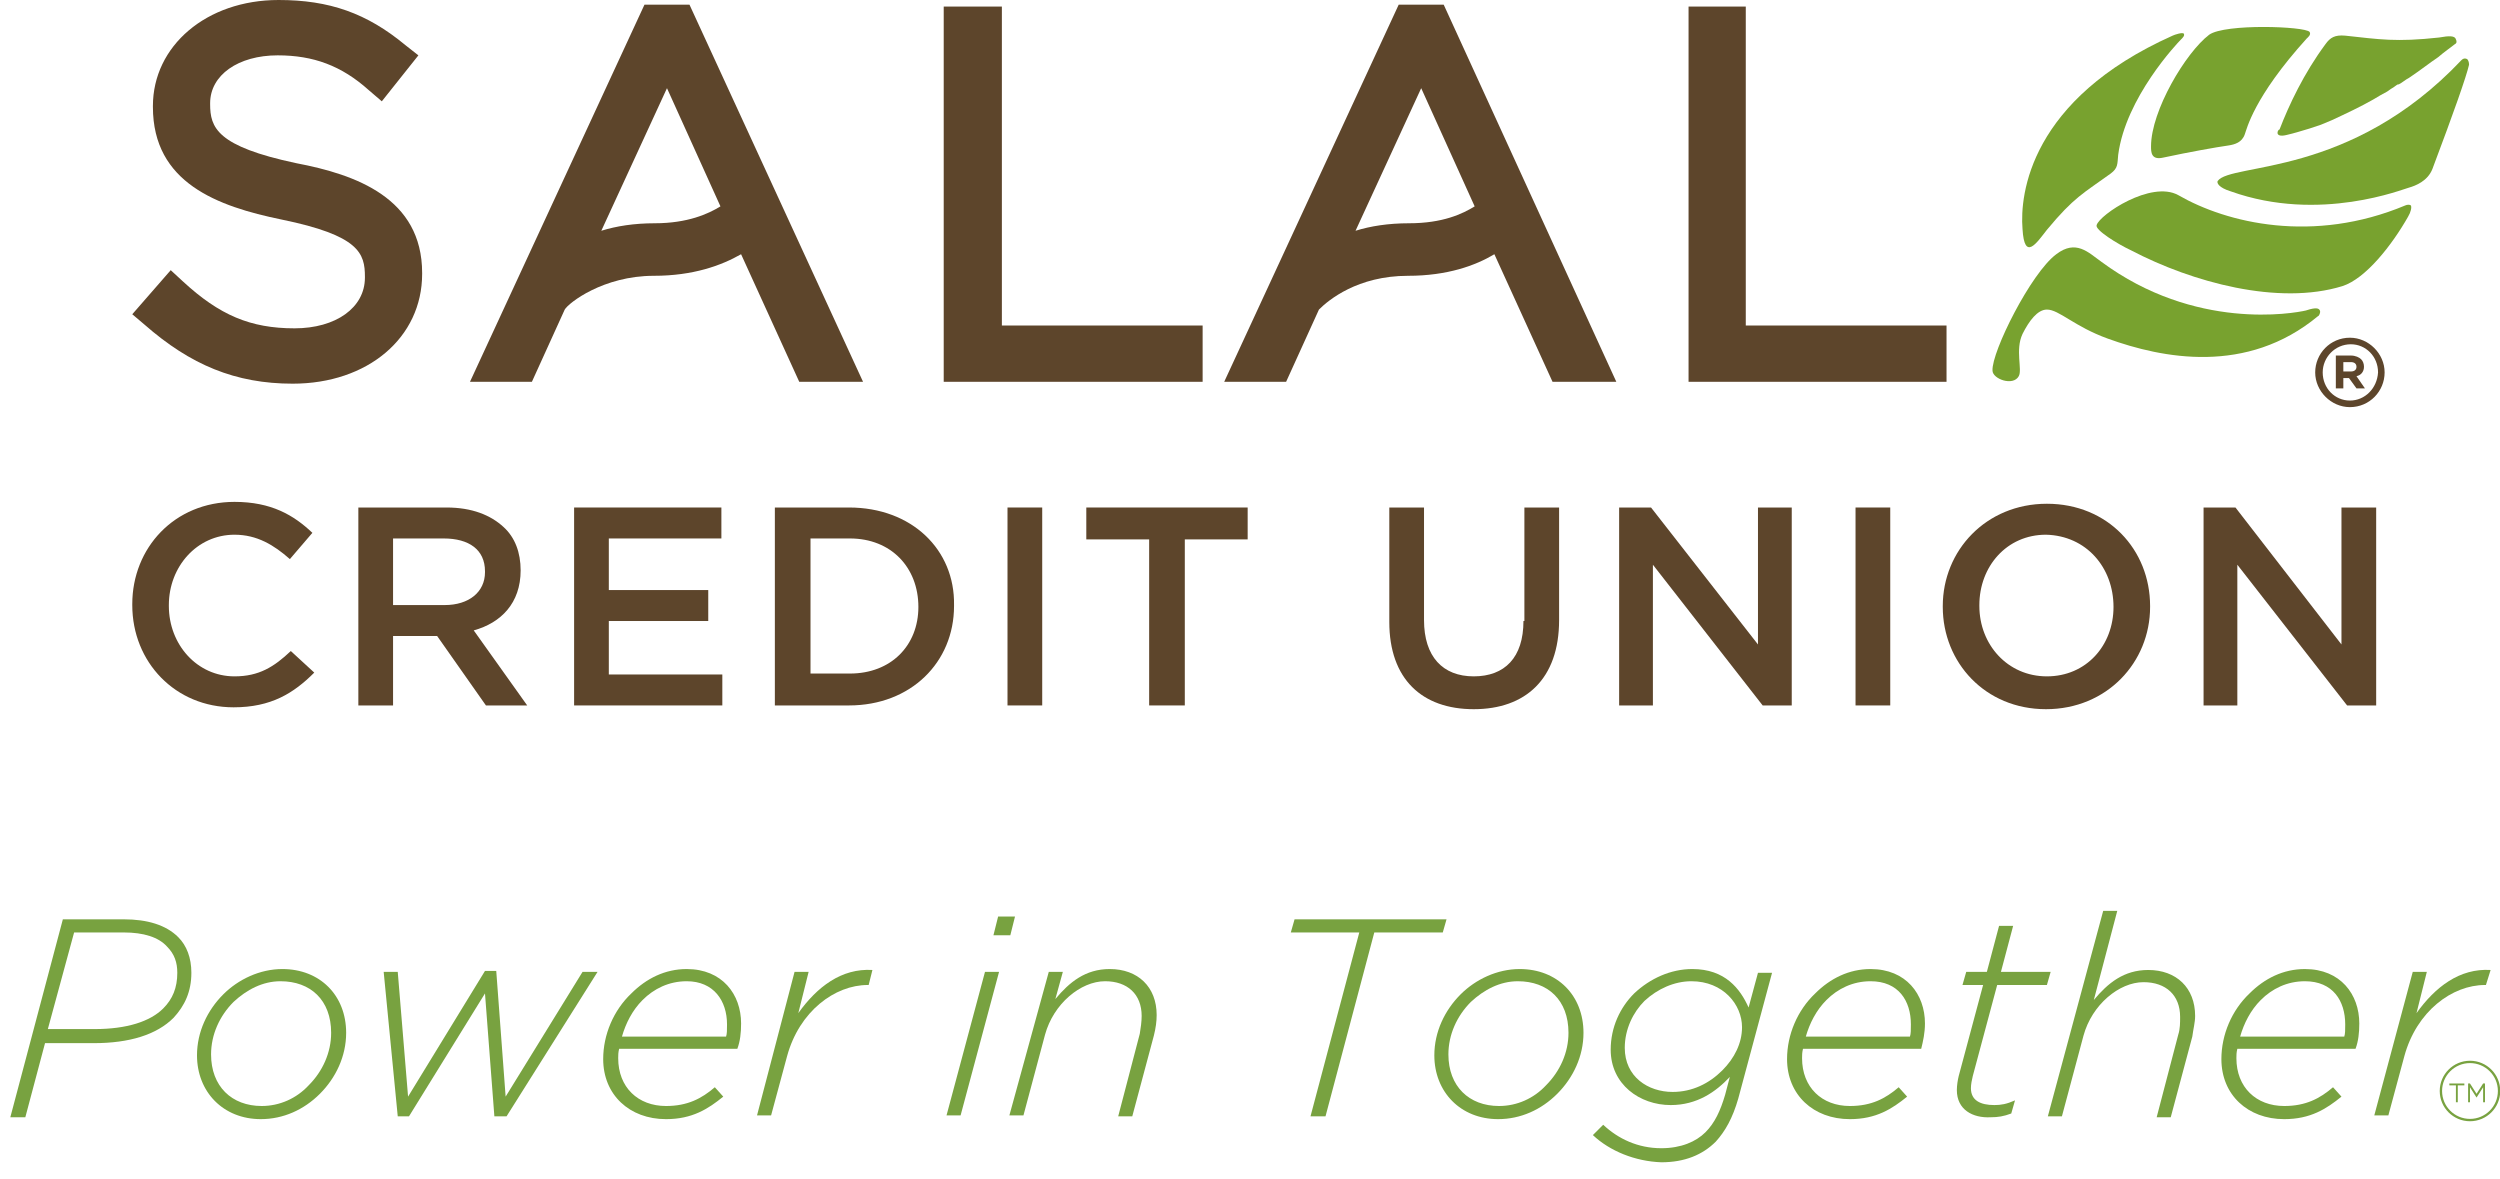
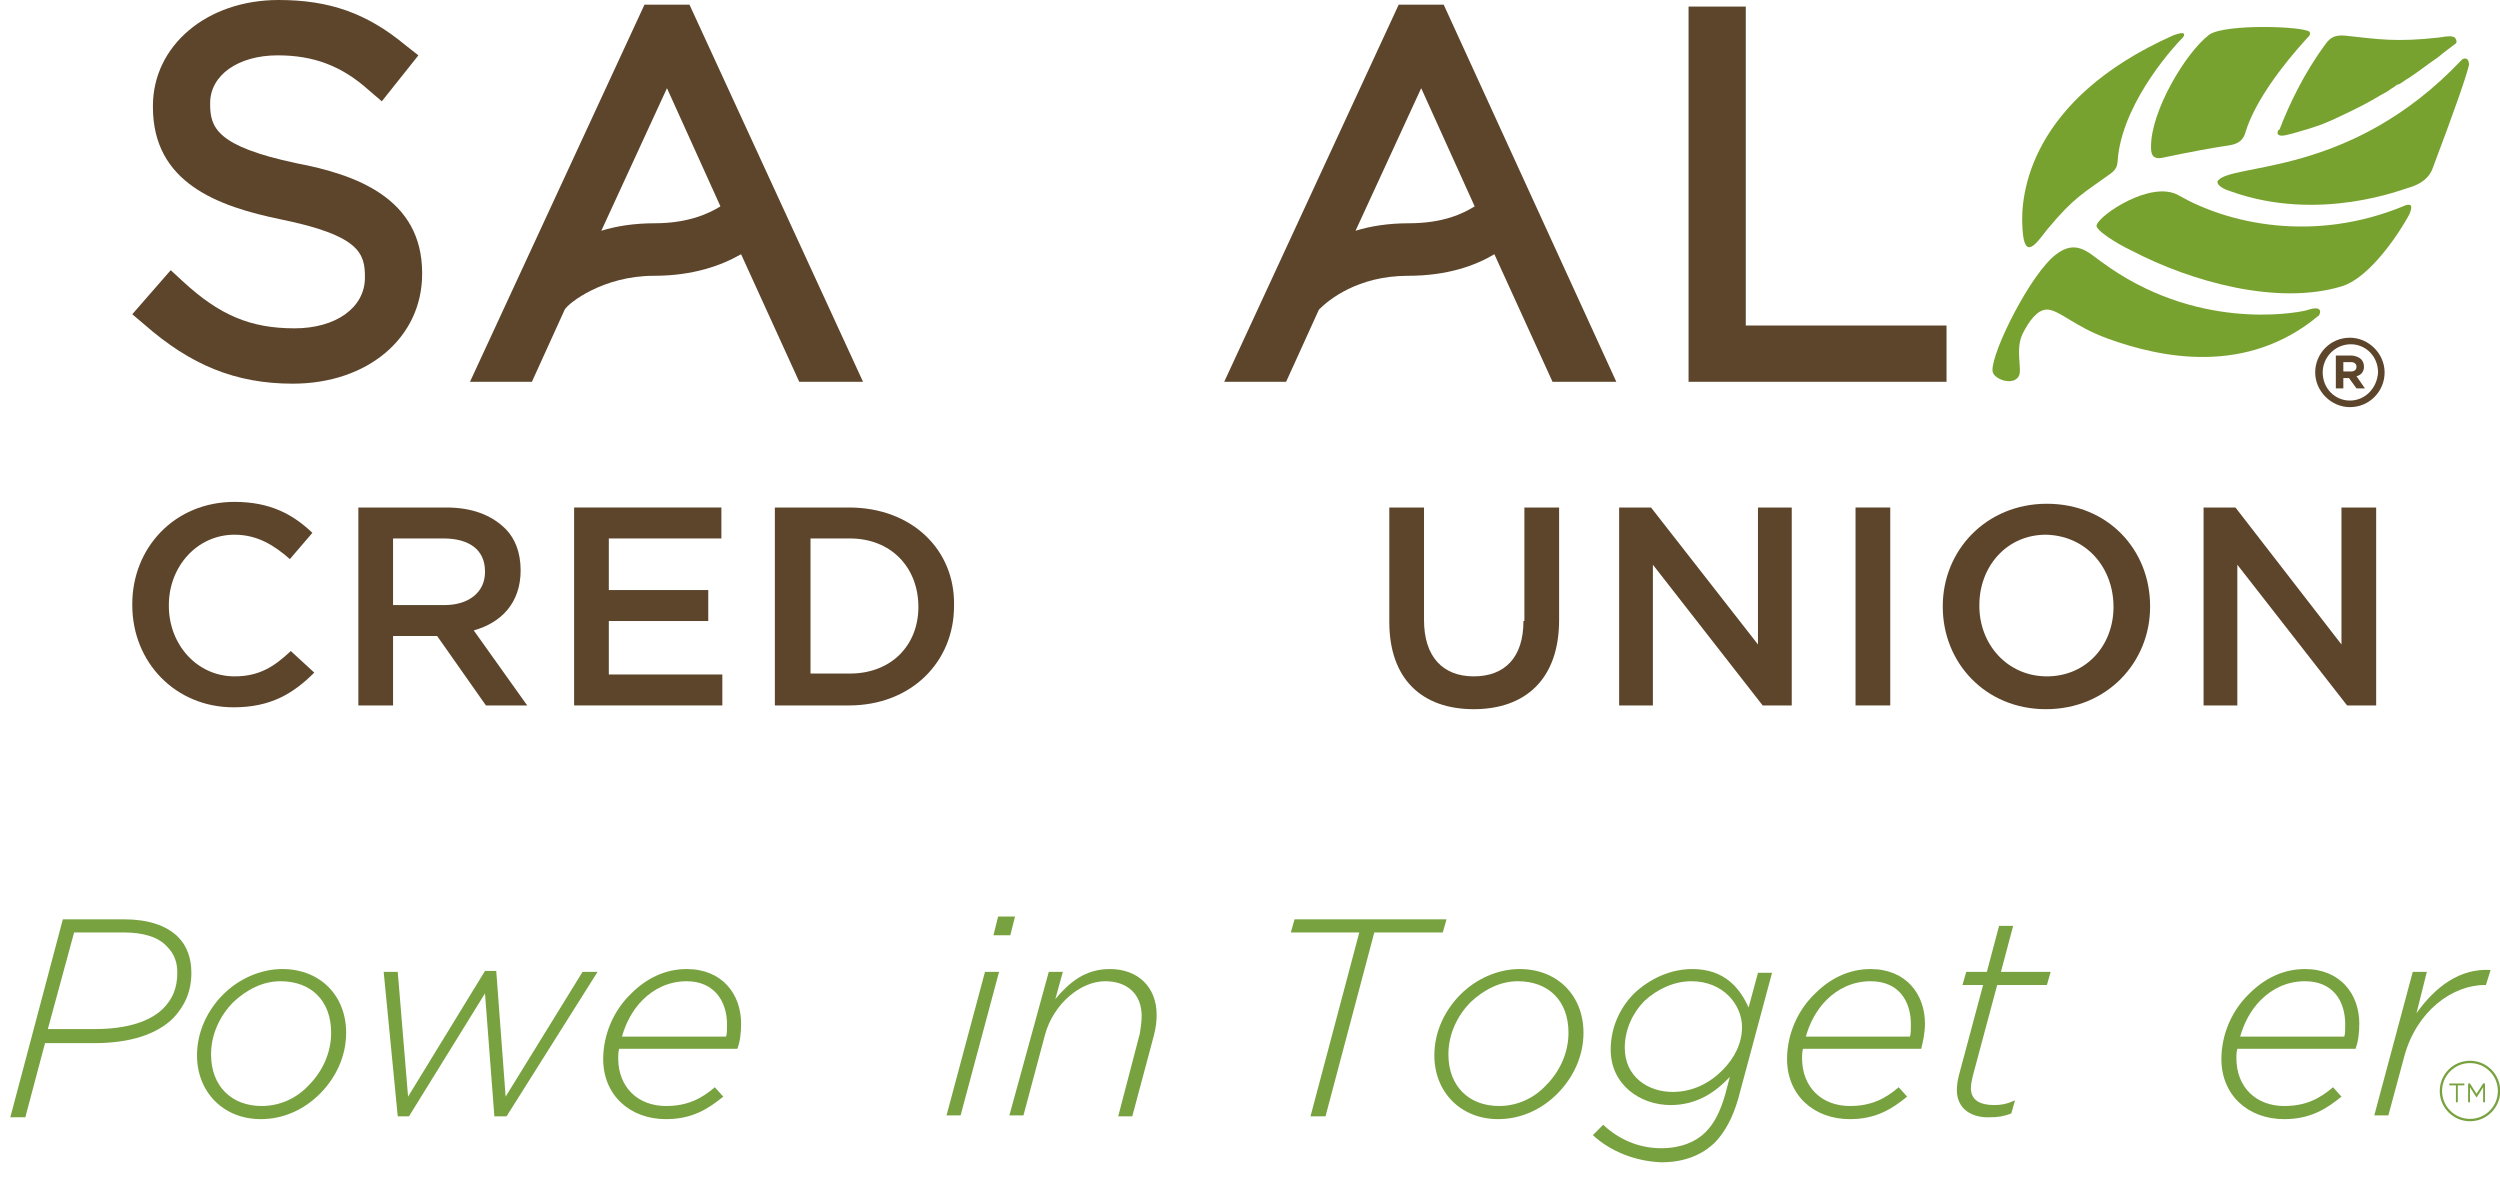
<svg xmlns="http://www.w3.org/2000/svg" version="1.1" id="Layer_1" x="0px" y="0px" viewBox="0 0 266.5 125.7" style="enable-background:new 0 0 266.5 125.7;" xml:space="preserve">
  <style type="text/css">
	.st0{fill:#5D452B;}
	.st1{fill:#78A22F;}
	.st2{fill:#78A240;}
	.st3{fill:none;stroke:#78A240;stroke-width:0.25;stroke-miterlimit:10;}
</style>
  <g>
-     <polygon class="st0" points="128.2,34.7 106.8,34.7 106.8,0.7 100.6,0.7 100.6,40.7 128.2,40.7  " />
    <polygon class="st0" points="207.5,34.7 186.1,34.7 186.1,0.7 180,0.7 180,40.7 207.5,40.7  " />
    <polygon class="st0" points="64.9,66.2 75.5,66.2 75.5,62.9 64.9,62.9 64.9,57.4 76.9,57.4 76.9,54.1 61.2,54.1 61.2,75.2 77,75.2    77,71.9 64.9,71.9  " />
-     <rect x="107.4" y="54.1" class="st0" width="3.7" height="21.1" />
-     <polygon class="st0" points="115.8,57.5 122.5,57.5 122.5,75.2 126.3,75.2 126.3,57.5 133,57.5 133,54.1 115.8,54.1  " />
    <polygon class="st0" points="187.4,68.7 176,54.1 172.6,54.1 172.6,75.2 176.2,75.2 176.2,60.2 187.9,75.2 191,75.2 191,54.1    187.4,54.1  " />
    <rect x="197.8" y="54.1" class="st0" width="3.7" height="21.1" />
    <polygon class="st0" points="249.6,68.7 238.3,54.1 234.9,54.1 234.9,75.2 238.5,75.2 238.5,60.2 250.2,75.2 253.3,75.2    253.3,54.1 249.6,54.1  " />
    <g>
      <path class="st0" d="M31.4,35c-4.7,0-8-1.4-11.9-5l-1.3-1.2l-4.1,4.7l1.3,1.1c4.9,4.3,9.7,6.3,15.8,6.3c8,0,13.8-4.9,13.8-11.7    v-0.1c0-8-7.1-10.5-13.4-11.7c-8.5-1.8-9.2-3.8-9.2-6.3V11c0-3,3-5.1,7.2-5.1c3.8,0,6.8,1.1,9.7,3.7l1.4,1.2l3.9-4.9l-1.4-1.1    C39.1,1.4,35.1,0,29.7,0c-7.7,0-13.4,4.9-13.4,11.3v0.1c0,8.1,6.9,10.6,13.7,12c8.3,1.7,8.9,3.6,8.9,6.1v0.1    C38.9,32.8,35.8,35,31.4,35" />
      <path class="st0" d="M69.8,23.8c-2.2,0-4.1,0.3-5.7,0.8l7-15.2l5.7,12.6C75.5,22.8,73.3,23.8,69.8,23.8 M92,40.7L73.5,0.5h-4.8    L50.1,40.7h6.6l3.5-7.7c0.4-0.7,4.1-3.6,9.5-3.6c4.2,0,7.2-1.1,9.3-2.3l6.2,13.6H92z" />
    </g>
    <g>
      <path class="st0" d="M150.2,23.8c-2.2,0-4.1,0.3-5.7,0.8l7-15.2l5.7,12.6C155.9,22.8,153.8,23.8,150.2,23.8 M149.1,0.5l-18.6,40.2    h6.6l3.5-7.7c1-1,4.1-3.6,9.5-3.6c4.2,0,7.2-1.1,9.2-2.3l6.2,13.6h6.8L153.9,0.5H149.1z" />
    </g>
    <g>
      <path class="st1" d="M230.6,16.8c2.8-0.6,5.6-1.1,7-1.3c0.6-0.1,1.4-0.3,1.7-1.2c0.2-0.5,0.9-3.9,6.6-10.2    c0.1-0.1,0.5-0.4,0.3-0.7c-0.5-0.6-9-0.9-10.7,0.3c-2.5,1.9-6.2,8.1-6.2,11.9C229.3,16.2,229.3,17.1,230.6,16.8" />
      <path class="st1" d="M218.2,24.5c2.9-3.5,3.9-3.9,6.8-6c0.8-0.6,0.7-1,0.8-2c0.8-6.1,6.3-11.9,6.7-12.3c0.2-0.2,0.4-0.4,0.3-0.6    c-0.1-0.2-1,0.1-1.2,0.2c-15.2,6.8-16.3,16.9-16,20.6C215.8,27.9,217.1,25.9,218.2,24.5" />
      <path class="st1" d="M263,6.3c-0.2-0.1-0.4-0.1-0.6,0.1c-11.9,12.6-24.6,10.9-26,12.9c-0.1,0.2,0.1,0.7,1.4,1.1    c9.5,3.4,18.5-0.3,19-0.4c0.7-0.2,2-0.7,2.5-2c2.3-6.1,3.6-9.8,3.9-11.1C263.2,6.6,263.1,6.4,263,6.3" />
      <path class="st1" d="M256.4,21.9c-9.8,4.1-19,1.9-24.2-1.1c-2.9-1.6-8.4,2.1-8.7,3.2c-0.2,0.5,2.2,2,3.7,2.7    c6.5,3.4,15.7,5.9,22.5,3.8c2.5-0.8,5.3-4.4,7-7.4c0.3-0.5,0.4-1,0.3-1.2C256.9,21.8,256.6,21.8,256.4,21.9" />
      <path class="st1" d="M247.3,33.1c-0.1-0.2-0.3-0.4-1.5,0c-1.3,0.3-11.8,2.2-21.8-5.2c-1.4-1-2.7-2.4-4.8-0.8    c-2.7,2-6.9,10.4-6.8,12.4c0,0.9,2.2,1.7,2.8,0.6c0.4-0.7-0.4-2.8,0.4-4.5c0.7-1.4,1.6-2.6,2.6-2.6c1.3,0,2.9,1.8,6.5,3.1    c5.8,2.1,14.8,3.9,22.4-2.4C247.2,33.7,247.4,33.3,247.3,33.1" />
      <path class="st1" d="M243.7,14.4c0.9-0.2,1.8-0.5,2.5-0.7l1.2-0.4l1.2-0.5c1.5-0.7,3-1.4,4.4-2.2c0.5-0.3,1-0.6,1.4-0.8    c0.2-0.1,0.4-0.3,0.6-0.4c0.2-0.1,0.4-0.3,0.6-0.4l0.1,0c0.4-0.2,0.7-0.5,1.1-0.7c1.2-0.8,2.2-1.6,3.1-2.2c0.7-0.6,1.3-1,1.8-1.4    c0.2-0.1,0.2-0.3,0.1-0.5c-0.1-0.4-0.7-0.4-1.8-0.2c-4.6,0.5-6.3,0.2-10-0.2c-1.1-0.1-1.6,0.2-2.1,0.9c-2.3,3.1-3.9,6.5-4.9,9.1    C242.8,13.8,242.4,14.7,243.7,14.4" />
      <path class="st0" d="M25,72.1c-4,0-7-3.4-7-7.5v-0.1c0-4.1,3-7.5,7-7.5c2.4,0,4.2,1.1,5.9,2.6l2.4-2.8c-2-1.9-4.4-3.3-8.3-3.3    c-6.4,0-10.9,4.9-10.9,10.9v0.1c0,6.1,4.6,10.9,10.8,10.9c4,0,6.4-1.5,8.6-3.7L31,69.4C29.2,71.1,27.6,72.1,25,72.1" />
      <path class="st0" d="M41.9,64.5v-7.1h5.4c2.7,0,4.4,1.2,4.4,3.5V61c0,2.1-1.7,3.5-4.3,3.5H41.9z M55.5,60.8L55.5,60.8    c0-1.9-0.6-3.5-1.8-4.6c-1.4-1.3-3.4-2.1-6.1-2.1h-9.4v21.1h3.7v-7.4h4.7l5.2,7.4h4.4l-5.7-8C53.4,66.4,55.5,64.3,55.5,60.8" />
    </g>
    <g>
      <path class="st0" d="M97.9,64.7c0,4.1-2.9,7.1-7.3,7.1h-4.2V57.4h4.2C95,57.4,97.9,60.5,97.9,64.7L97.9,64.7z M90.5,54.1h-7.9    v21.1h7.9c6.6,0,11.2-4.6,11.2-10.6v-0.1C101.8,58.6,97.2,54.1,90.5,54.1" />
    </g>
    <g>
      <path class="st0" d="M162.4,66.2c0,3.9-2,5.9-5.3,5.9c-3.3,0-5.3-2.1-5.3-6v-12h-3.7v12.2c0,6.1,3.5,9.3,9,9.3    c5.5,0,9.1-3.2,9.1-9.5v-12h-3.7V66.2z" />
    </g>
    <g>
      <path class="st0" d="M225.3,64.7c0,4.1-2.9,7.4-7.1,7.4c-4.2,0-7.2-3.4-7.2-7.5v-0.1c0-4.1,2.9-7.5,7.1-7.5    C222.4,57.1,225.3,60.5,225.3,64.7L225.3,64.7z M218.2,53.7c-6.5,0-11.1,5-11.1,10.9v0.1c0,5.9,4.5,10.9,11,10.9    c6.5,0,11.1-5,11.1-10.9v-0.1C229.2,58.6,224.7,53.7,218.2,53.7" />
    </g>
    <g>
      <path class="st0" d="M251.2,39.1c0,0.3-0.2,0.5-0.6,0.5h-0.8v-1h0.8C251,38.6,251.2,38.8,251.2,39.1L251.2,39.1z M252,39.1    L252,39.1c0-0.3-0.1-0.6-0.3-0.8c-0.2-0.2-0.6-0.4-1.1-0.4H249v3.5h0.8v-1.1h0.6h0l0.8,1.1h0.9l-0.9-1.3    C251.7,40,252,39.6,252,39.1" />
      <path class="st0" d="M250.5,42.7c-1.6,0-2.9-1.3-2.9-3c0-1.6,1.3-3,3-3c1.6,0,2.9,1.3,2.9,3C253.4,41.4,252.1,42.7,250.5,42.7     M250.5,36c-2.1,0-3.7,1.7-3.7,3.7c0,2,1.7,3.7,3.7,3.7c2.1,0,3.7-1.7,3.7-3.7C254.2,37.7,252.5,36,250.5,36" />
    </g>
    <g>
      <path class="st2" d="M6.7,98h6.5c2.5,0,4.5,0.6,5.8,1.9c0.9,0.9,1.4,2.2,1.4,3.8c0,2-0.7,3.5-1.9,4.8c-1.8,1.8-4.7,2.7-8.5,2.7    H4.8l-2.1,7.9H1.1L6.7,98z M13.2,99.4H7.9l-2.8,10.3h5c3.4,0,5.9-0.8,7.3-2.2c1-1,1.5-2.2,1.5-3.8c0-1.1-0.3-2-1.1-2.8    C16.9,99.9,15.3,99.4,13.2,99.4z" />
      <path class="st2" d="M36.9,110.1c0,2.5-1.1,4.8-2.8,6.5c-1.7,1.7-3.9,2.7-6.3,2.7c-4,0-6.8-2.9-6.8-6.8c0-2.5,1.1-4.8,2.8-6.5    c1.6-1.6,3.9-2.7,6.3-2.7C34.1,103.3,36.9,106.1,36.9,110.1z M32.9,115.7c1.5-1.5,2.4-3.5,2.4-5.6c0-3.5-2.2-5.5-5.4-5.5    c-1.9,0-3.6,0.9-5,2.2c-1.5,1.5-2.4,3.5-2.4,5.6c0,3.4,2.2,5.5,5.4,5.5C29.8,117.9,31.6,117.1,32.9,115.7z" />
      <path class="st2" d="M40.9,103.6h1.5l1.1,13.3l8.2-13.4h1.2l1,13.4l8.2-13.3h1.6l-9.7,15.4h-1.3l-1-13.1l-8.1,13.1h-1.2    L40.9,103.6z" />
      <path class="st2" d="M66,111.8c-0.1,0.4-0.1,0.7-0.1,1c0,3.1,2.1,5.1,5.1,5.1c2.3,0,3.8-0.8,5.2-2l0.9,1c-1.6,1.3-3.3,2.4-6.1,2.4    c-3.9,0-6.7-2.6-6.7-6.4c0-2.6,1.1-5.2,3-7c1.6-1.6,3.6-2.6,5.9-2.6c3.8,0,5.8,2.7,5.8,5.8c0,1-0.1,1.9-0.4,2.7H66z M66.3,110.5    h11.1c0.1-0.3,0.1-0.7,0.1-1.3c0-2.5-1.4-4.6-4.3-4.6c-1.9,0-3.5,0.8-4.7,2C67.4,107.7,66.7,109.1,66.3,110.5z" />
-       <path class="st2" d="M84.7,103.6h1.5l-1.1,4.4c2-2.8,4.6-4.8,7.9-4.6l-0.4,1.6h-0.1c-3.5,0-7.3,2.8-8.6,7.6l-1.7,6.3h-1.5    L84.7,103.6z" />
      <path class="st2" d="M105,103.6h1.5l-4.1,15.3h-1.5L105,103.6z M106.4,97.7h1.8l-0.5,2h-1.8L106.4,97.7z" />
      <path class="st2" d="M111.8,103.6h1.5l-0.8,2.9c1.5-1.8,3.2-3.2,5.8-3.2c3,0,5,1.9,5,4.9c0,0.7-0.1,1.4-0.3,2.2l-2.3,8.6h-1.5    l2.3-8.8c0.1-0.6,0.2-1.3,0.2-1.9c0-2.3-1.5-3.7-3.9-3.7c-2.6,0-5.5,2.4-6.4,5.7l-2.3,8.6h-1.5L111.8,103.6z" />
      <path class="st2" d="M144.9,99.4h-7.3L138,98h16.2l-0.4,1.4h-7.3l-5.2,19.6h-1.6L144.9,99.4z" />
      <path class="st2" d="M168.8,110.1c0,2.5-1.1,4.8-2.8,6.5c-1.7,1.7-3.9,2.7-6.3,2.7c-4,0-6.8-2.9-6.8-6.8c0-2.5,1.1-4.8,2.8-6.5    c1.6-1.6,3.9-2.7,6.3-2.7C166,103.3,168.8,106.1,168.8,110.1z M164.8,115.7c1.5-1.5,2.4-3.5,2.4-5.6c0-3.5-2.2-5.5-5.4-5.5    c-1.9,0-3.6,0.9-5,2.2c-1.5,1.5-2.4,3.5-2.4,5.6c0,3.4,2.2,5.5,5.4,5.5C161.7,117.9,163.5,117.1,164.8,115.7z" />
      <path class="st2" d="M169.8,121l1.1-1.1c1.6,1.5,3.7,2.5,6.2,2.5c2.1,0,3.7-0.7,4.7-1.7c1-1,1.6-2.3,2.1-4l0.5-1.9    c-1.5,1.6-3.5,3-6.3,3c-3.3,0-6.4-2.2-6.4-5.9c0-2.4,1-4.5,2.5-6c1.7-1.6,3.9-2.6,6.2-2.6c3.5,0,5.1,2.1,6,4.1l1-3.7h1.5    l-3.6,13.4c-0.6,2.1-1.4,3.5-2.4,4.6c-1.4,1.4-3.3,2.2-5.8,2.2C174.3,123.8,171.6,122.7,169.8,121z M183.6,114.1    c1.3-1.3,2.1-2.9,2.1-4.6c0-2.4-2-4.9-5.4-4.9c-1.8,0-3.6,0.8-5,2.1c-1.2,1.2-2.1,3-2.1,5c0,3.1,2.5,4.7,5.1,4.7    C180.4,116.4,182.2,115.5,183.6,114.1z" />
      <path class="st2" d="M192.2,111.8c-0.1,0.4-0.1,0.7-0.1,1c0,3.1,2.1,5.1,5.1,5.1c2.3,0,3.8-0.8,5.2-2l0.9,1    c-1.6,1.3-3.3,2.4-6.1,2.4c-3.9,0-6.7-2.6-6.7-6.4c0-2.6,1.1-5.2,3-7c1.6-1.6,3.6-2.6,5.9-2.6c3.8,0,5.8,2.7,5.8,5.8    c0,1-0.2,1.9-0.4,2.7H192.2z M192.5,110.5h11.1c0.1-0.3,0.1-0.7,0.1-1.3c0-2.5-1.3-4.6-4.3-4.6c-1.9,0-3.5,0.8-4.7,2    C193.6,107.7,192.9,109.1,192.5,110.5z" />
      <path class="st2" d="M208.6,116.2c0-0.5,0.1-1.1,0.2-1.5l2.6-9.7h-2.2l0.4-1.4h2.2l1.3-4.9h1.5l-1.3,4.9h5.3l-0.4,1.4h-5.3    l-2.6,9.7c-0.1,0.4-0.2,0.9-0.2,1.3c0,1.3,1,1.8,2.5,1.8c0.7,0,1.3-0.1,2.2-0.5l-0.4,1.4c-0.8,0.3-1.4,0.4-2.2,0.4    C210.3,119.2,208.6,118.3,208.6,116.2z" />
-       <path class="st2" d="M224.2,97.1h1.5l-2.5,9.5c1.5-1.8,3.2-3.2,5.8-3.2c3,0,5,1.9,5,4.9c0,0.7-0.2,1.4-0.3,2.2l-2.3,8.6h-1.5    l2.3-8.8c0.2-0.6,0.2-1.3,0.2-1.9c0-2.3-1.5-3.7-3.9-3.7c-2.6,0-5.5,2.4-6.4,5.7l-2.3,8.6h-1.5L224.2,97.1z" />
      <path class="st2" d="M238.5,111.8c-0.1,0.4-0.1,0.7-0.1,1c0,3.1,2.1,5.1,5.1,5.1c2.3,0,3.8-0.8,5.2-2l0.9,1    c-1.6,1.3-3.3,2.4-6.1,2.4c-3.9,0-6.7-2.6-6.7-6.4c0-2.6,1.1-5.2,3-7c1.6-1.6,3.6-2.6,5.9-2.6c3.8,0,5.8,2.7,5.8,5.8    c0,1-0.1,1.9-0.4,2.7H238.5z M238.8,110.5h11.1c0.1-0.3,0.1-0.7,0.1-1.3c0-2.5-1.3-4.6-4.3-4.6c-1.9,0-3.5,0.8-4.7,2    C239.9,107.7,239.2,109.1,238.8,110.5z" />
      <path class="st2" d="M257.2,103.6h1.5l-1.1,4.4c2-2.8,4.6-4.8,7.9-4.6L265,105h-0.1c-3.5,0-7.3,2.8-8.6,7.6l-1.7,6.3h-1.5    L257.2,103.6z" />
    </g>
    <g>
      <path class="st2" d="M261.8,115.7h-0.7v-0.2h1.6v0.2h-0.7v1.8h-0.2V115.7z" />
      <path class="st2" d="M263.1,115.5h0.2l0.7,1.1l0.7-1.1h0.2v2h-0.2v-1.6l-0.7,1.1h0l-0.7-1.1v1.6h-0.2V115.5z" />
    </g>
    <circle class="st3" cx="263.3" cy="116.3" r="3.1" />
  </g>
</svg>